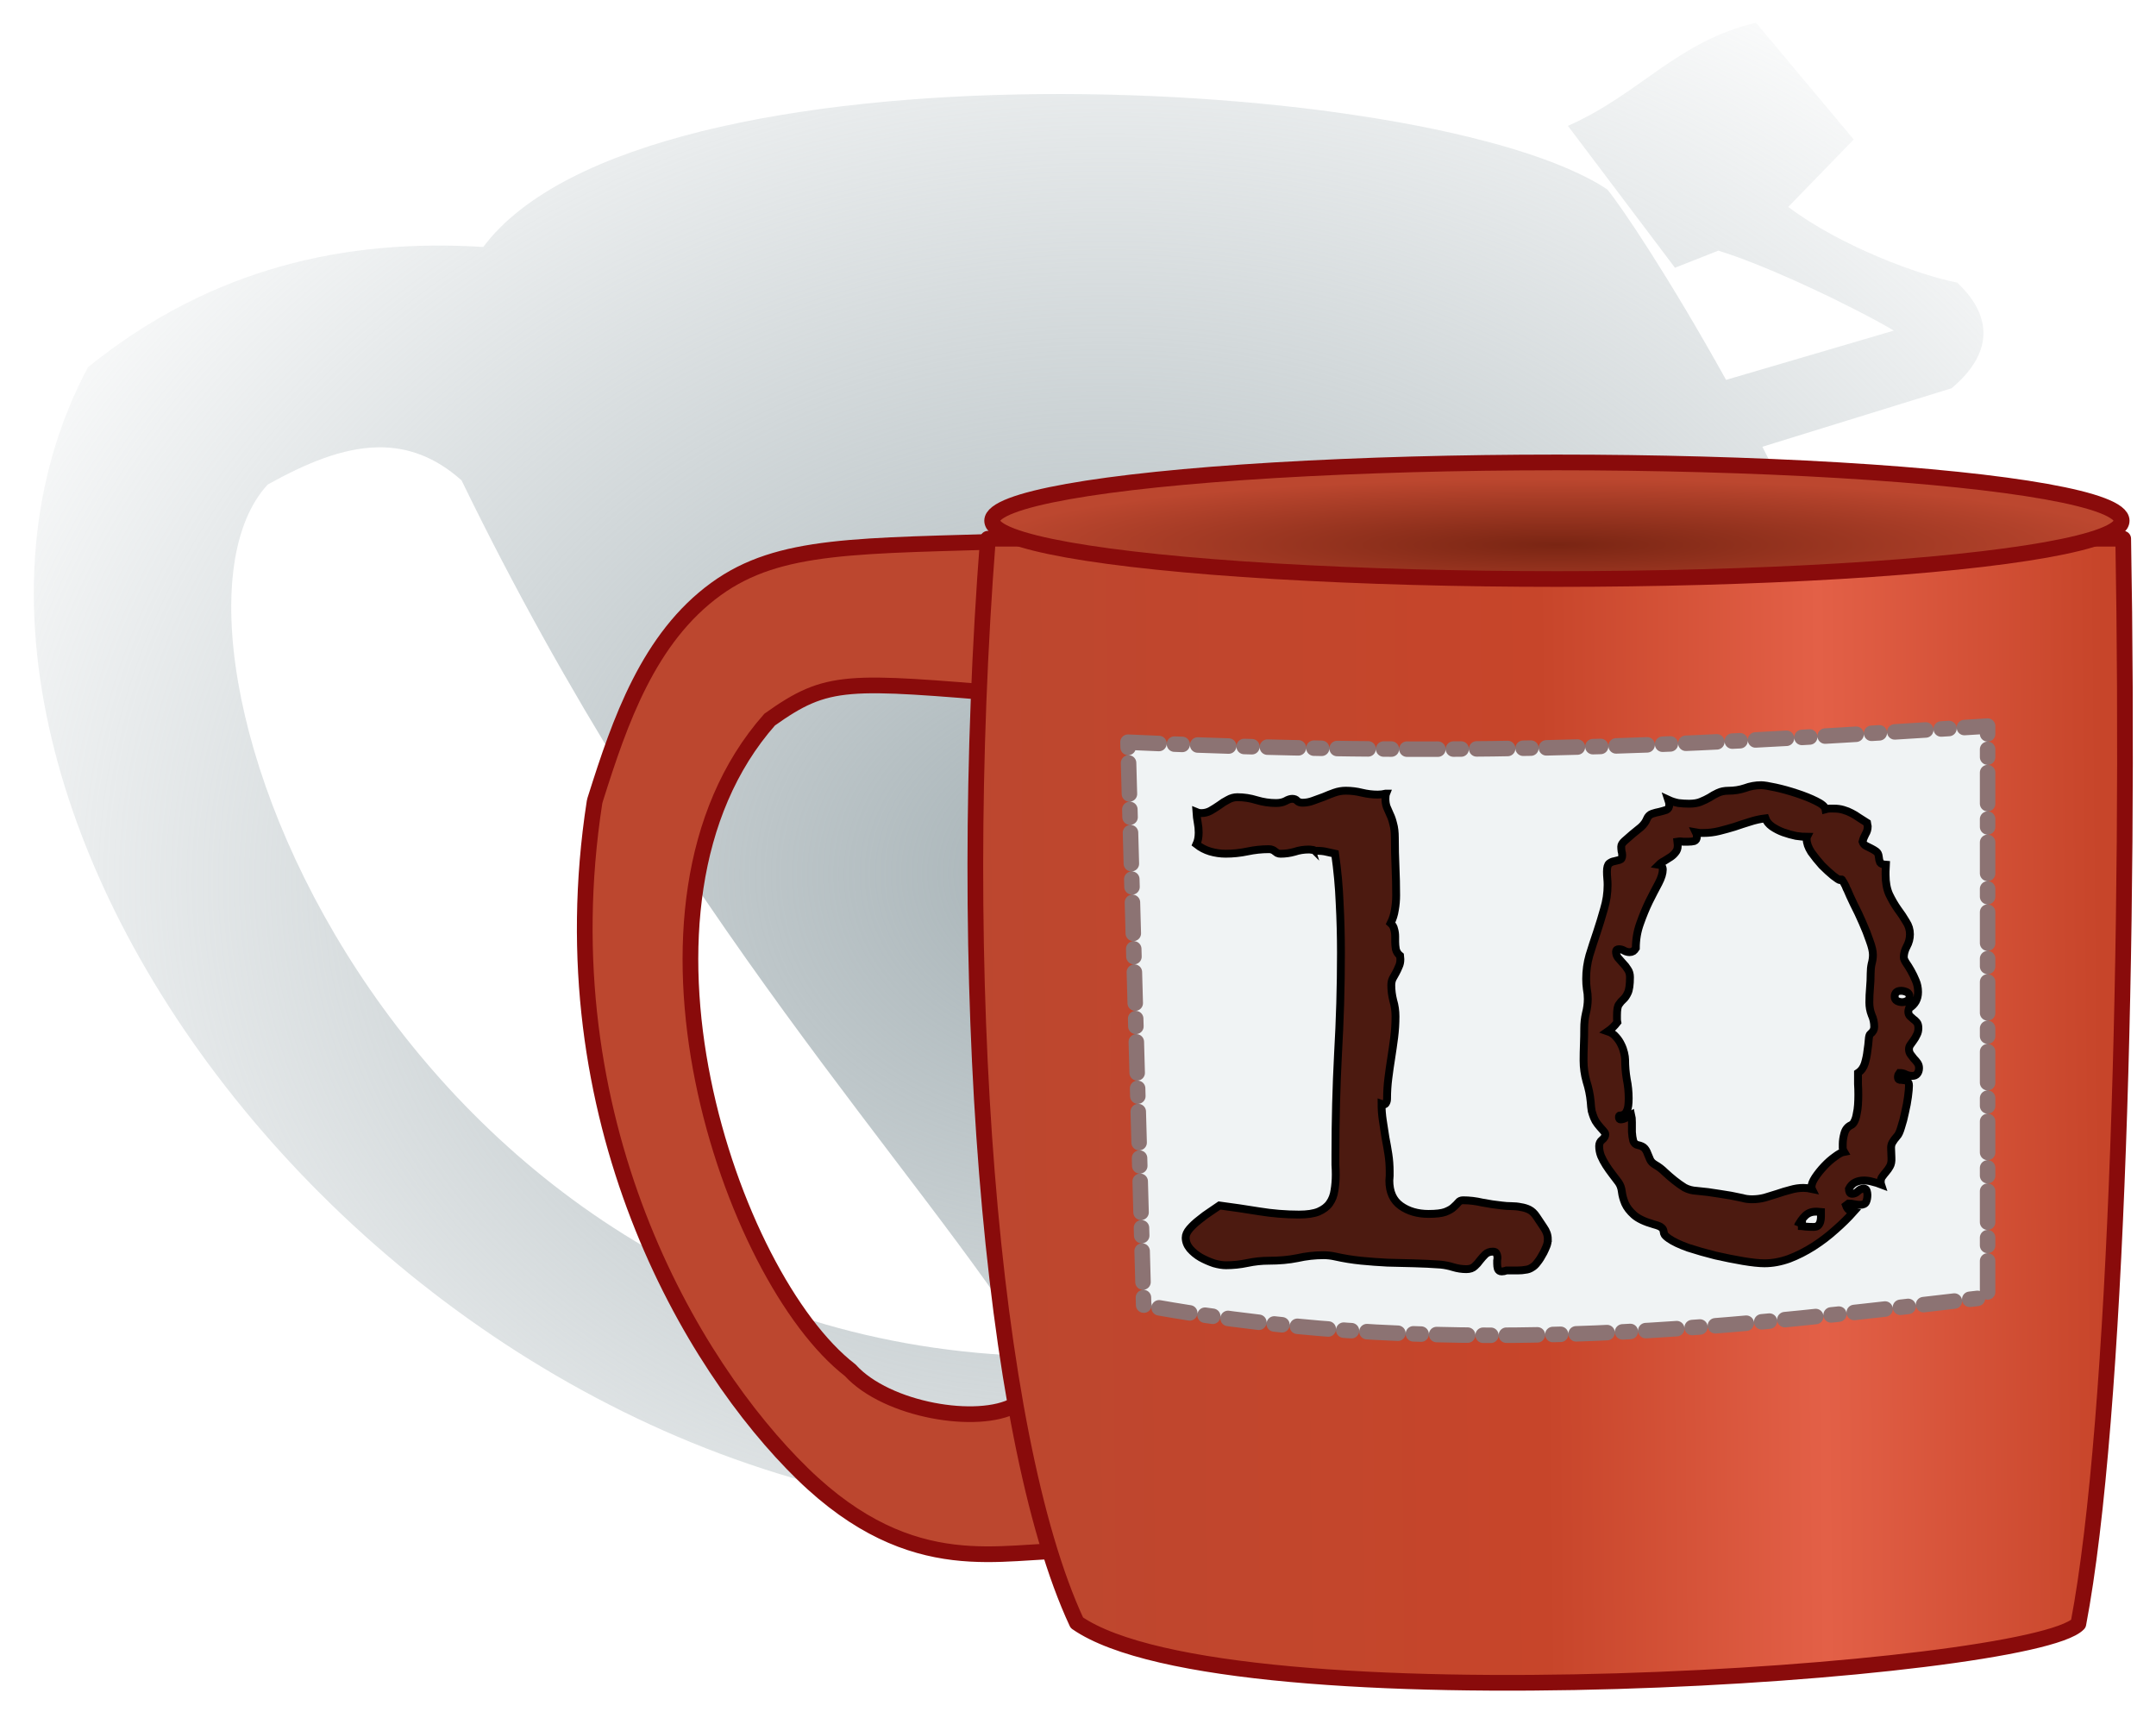
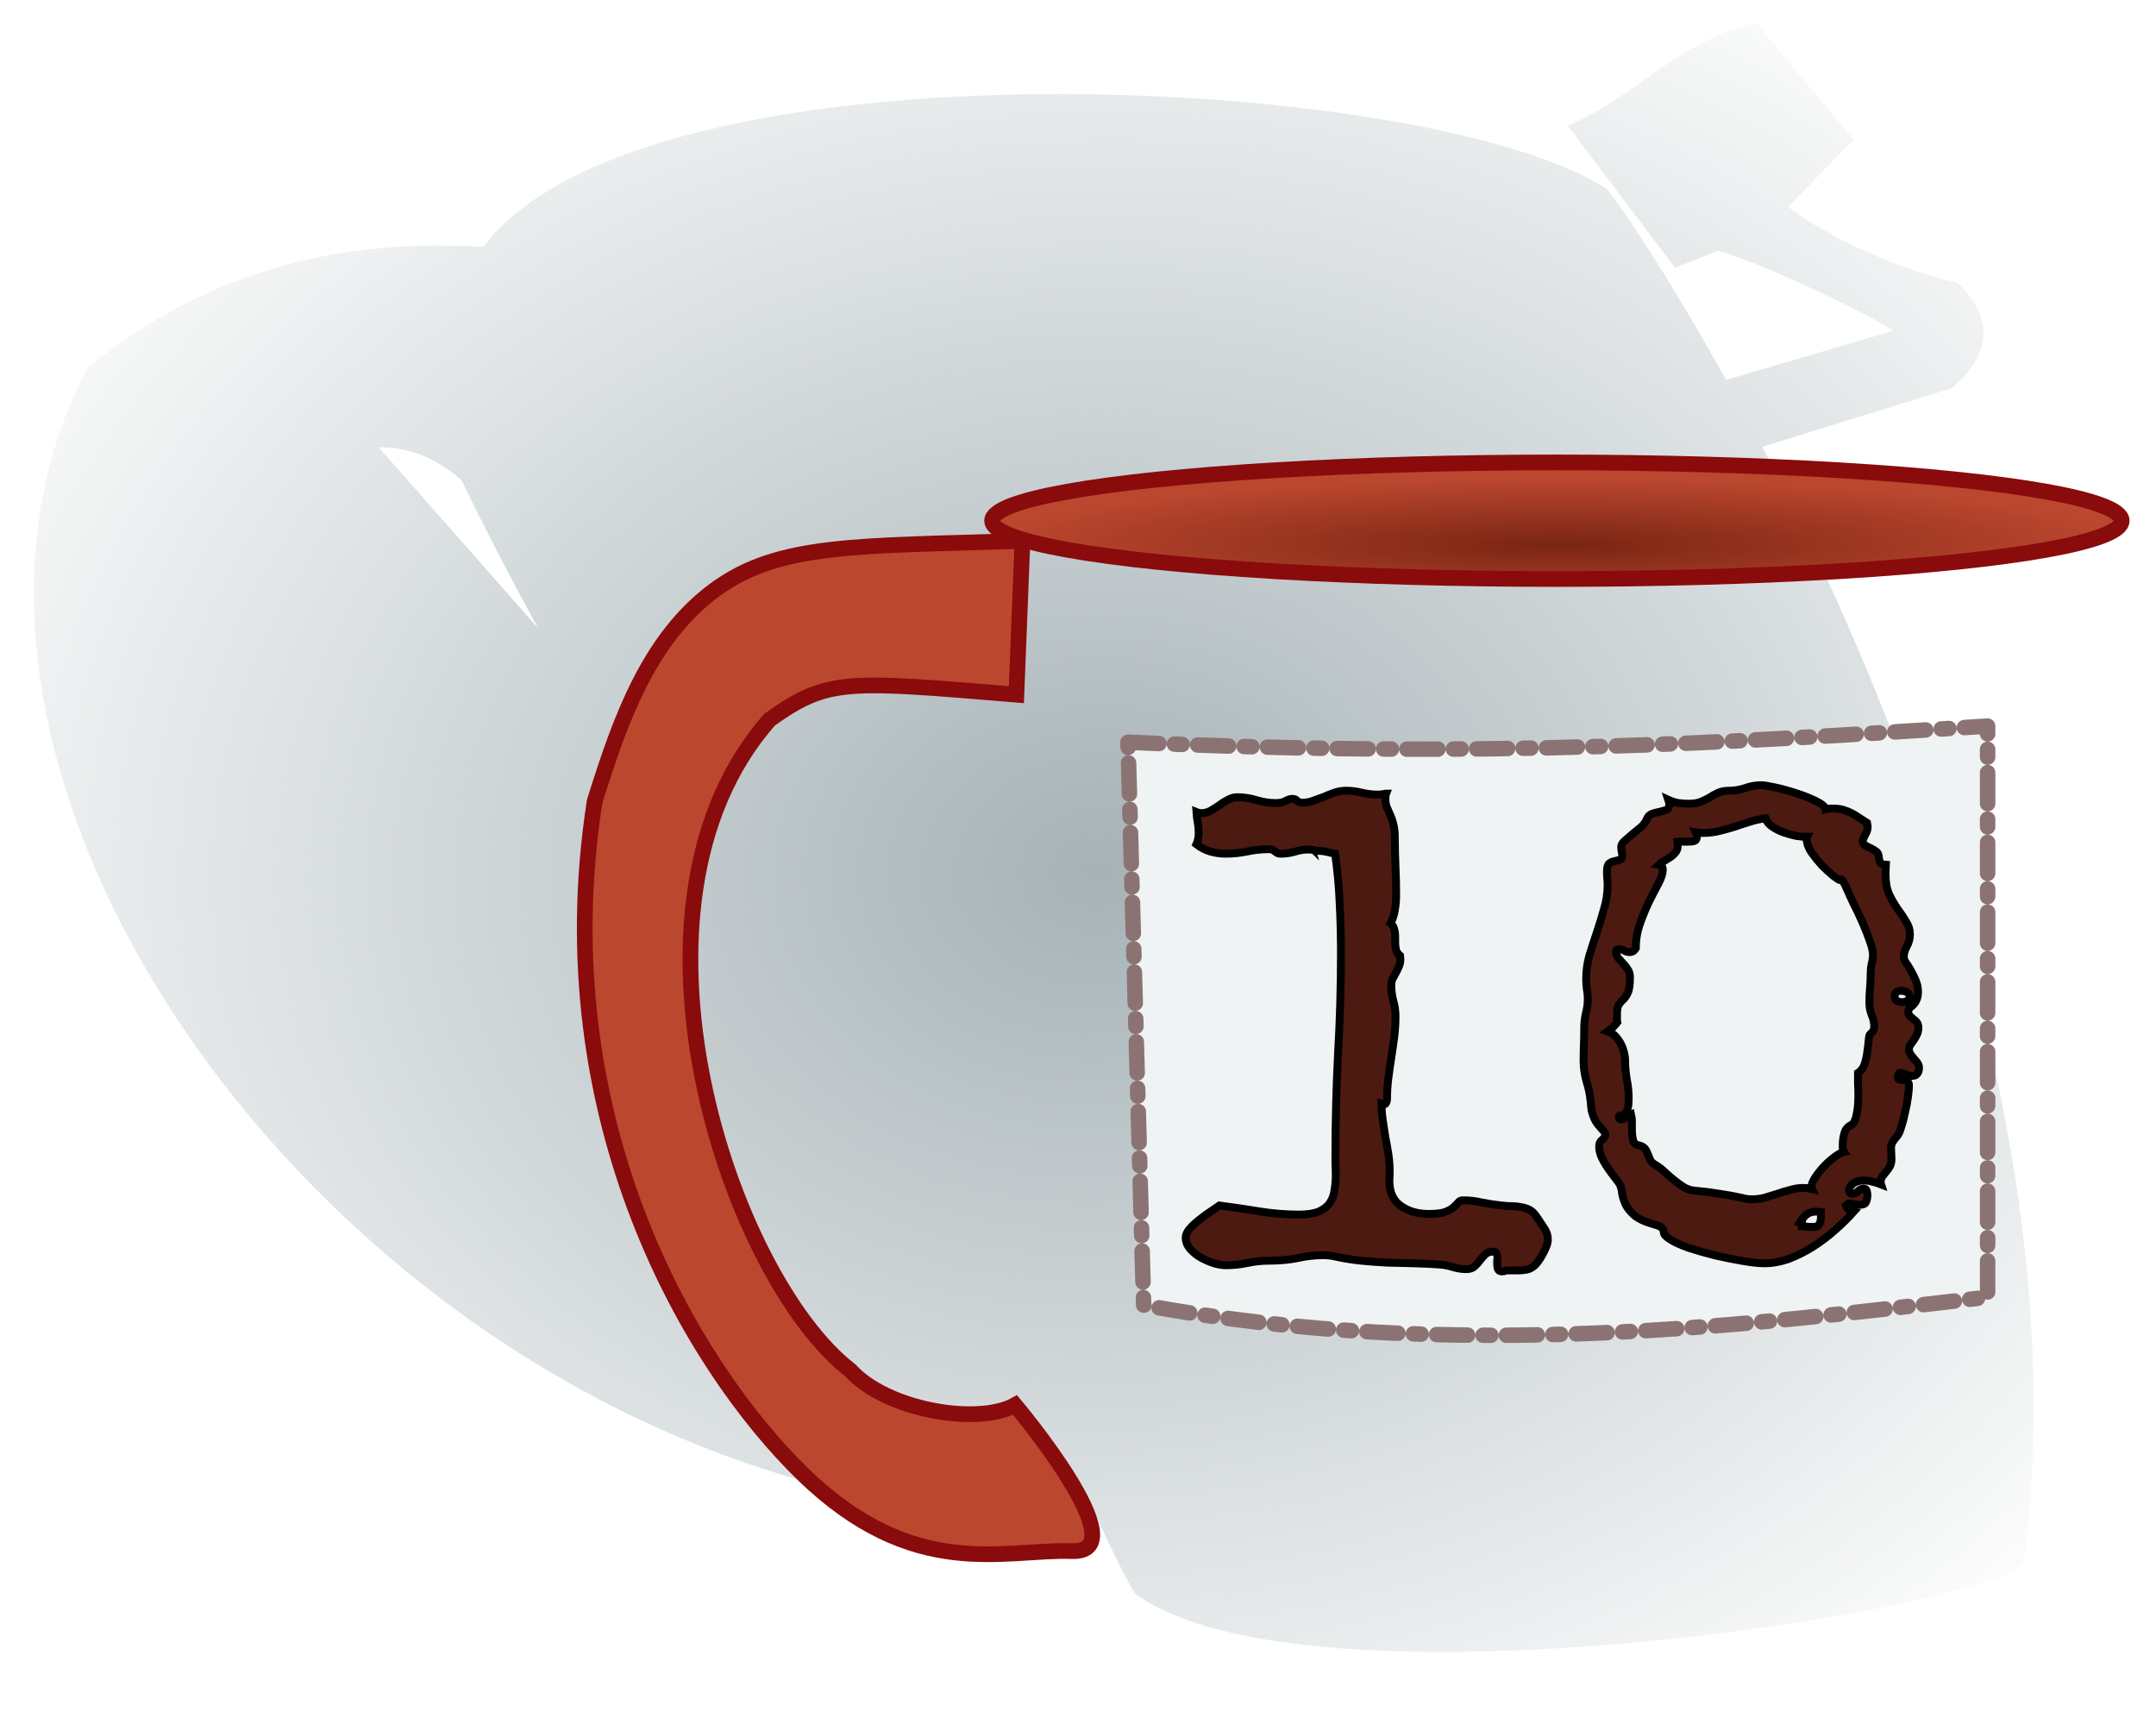
<svg xmlns="http://www.w3.org/2000/svg" xmlns:ns1="http://www.inkscape.org/namespaces/inkscape" xmlns:ns2="http://sodipodi.sourceforge.net/DTD/sodipodi-0.dtd" xmlns:xlink="http://www.w3.org/1999/xlink" width="171.596" height="136.719" viewBox="0 0 45.402 36.173" version="1.1" id="svg8" ns1:version="1.0.1 (c497b03c, 2020-09-10)" ns2:docname="brewfecto.svg" ns1:export-filename="/Users/suzannejacoby/SRT-1desktop-images-code/coffee-in-camp/brew-ratio-calculator/2-icon-svgs/logo/brewfecto-logo.png" ns1:export-xdpi="71.620003" ns1:export-ydpi="71.620003">
  <defs id="defs2">
    <linearGradient ns1:collect="always" id="linearGradient884">
      <stop style="stop-color:#a6b2b6;stop-opacity:1;" offset="0" id="stop880" />
      <stop style="stop-color:#a6b2b6;stop-opacity:0;" offset="1" id="stop882" />
    </linearGradient>
    <linearGradient ns1:collect="always" id="linearGradient872">
      <stop style="stop-color:#bc472f;stop-opacity:1;" offset="0" id="stop868" />
      <stop style="stop-color:#c7452a;stop-opacity:1" offset="0.673" id="stop876" />
      <stop style="stop-color:#e36047;stop-opacity:1" offset="1" id="stop870" />
    </linearGradient>
    <linearGradient ns1:collect="always" id="linearGradient1489">
      <stop style="stop-color:#7a2513;stop-opacity:1" offset="0" id="stop1485" />
      <stop style="stop-color:#bc472f;stop-opacity:1" offset="1" id="stop1487" />
    </linearGradient>
-     <rect x="31.431" y="226.003" width="175.115" height="83.816" id="rect1518" />
    <rect x="-13.494" y="44.185" width="234.685" height="194.733" id="rect891" />
    <rect x="23.019" y="39.158" width="57.944" height="33.602" id="rect885" />
    <rect x="34.925" y="41.275" width="96.573" height="80.169" id="rect879" />
    <rect x="28.808" y="19.764" width="138.011" height="127.962" id="rect871" />
    <rect x="22.109" y="158.78" width="85.755" height="63.311" id="rect859" />
    <radialGradient ns1:collect="always" xlink:href="#linearGradient1489" id="radialGradient1491" cx="36.091" cy="46.303" fx="36.091" fy="46.303" r="72.926" gradientTransform="matrix(0.546,0,0,0.063,-40.303,86.149)" gradientUnits="userSpaceOnUse" />
    <linearGradient ns1:collect="always" xlink:href="#linearGradient872" id="linearGradient874" x1="-61.572" y1="128.397" x2="-2.159" y2="127.837" gradientUnits="userSpaceOnUse" spreadMethod="reflect" />
    <rect x="-13.494" y="44.185" width="234.685" height="194.733" id="rect898" />
    <filter style="color-interpolation-filters:sRGB" ns1:label="Blur" id="filter1040">
      <feGaussianBlur stdDeviation="0.79 0.79" result="blur" id="feGaussianBlur1038" />
    </filter>
    <radialGradient ns1:collect="always" xlink:href="#linearGradient884" id="radialGradient878" cx="-60.041" cy="115.472" fx="-60.041" fy="115.472" r="72.618" gradientTransform="matrix(1.457,-0.047,0.037,1.159,183.699,-62.524)" gradientUnits="userSpaceOnUse" />
  </defs>
  <ns2:namedview id="base" pagecolor="#ffffff" bordercolor="#666666" borderopacity="1.0" ns1:pageopacity="0.0" ns1:pageshadow="2" ns1:zoom="2.5230917" ns1:cx="98.405834" ns1:cy="86.365151" ns1:document-units="mm" ns1:current-layer="g1493" ns1:document-rotation="0" showgrid="false" ns1:window-width="1419" ns1:window-height="985" ns1:window-x="402" ns1:window-y="25" ns1:window-maximized="0" showborder="true" fit-margin-top="0" fit-margin-left="0" fit-margin-right="0" fit-margin-bottom="0" units="px" />
  <g ns1:label="mug shadow" ns1:groupmode="layer" id="g895" transform="translate(146.712,-42.631)">
    <g id="g893" transform="matrix(0.307,0,0,0.272,-106.561,32.233)">
-       <path id="shadow_behind" style="color:#000000;font-style:normal;font-variant:normal;font-weight:normal;font-stretch:normal;font-size:medium;line-height:normal;font-family:sans-serif;font-variant-ligatures:normal;font-variant-position:normal;font-variant-caps:normal;font-variant-numeric:normal;font-variant-alternates:normal;font-variant-east-asian:normal;font-feature-settings:normal;font-variation-settings:normal;text-indent:0;text-align:start;text-decoration:none;text-decoration-line:none;text-decoration-style:solid;text-decoration-color:#000000;letter-spacing:normal;word-spacing:normal;text-transform:none;writing-mode:lr-tb;direction:ltr;text-orientation:mixed;dominant-baseline:auto;baseline-shift:baseline;text-anchor:start;white-space:normal;shape-padding:0;shape-margin:0;inline-size:0;clip-rule:nonzero;display:inline;overflow:visible;visibility:visible;opacity:1;isolation:auto;mix-blend-mode:normal;color-interpolation:sRGB;color-interpolation-filters:linearRGB;solid-color:#000000;solid-opacity:1;vector-effect:none;fill:url(#radialGradient878);fill-opacity:1;fill-rule:nonzero;stroke:none;stroke-width:1.269;stroke-linecap:butt;stroke-linejoin:miter;stroke-miterlimit:4;stroke-dasharray:none;stroke-dashoffset:0;stroke-opacity:1;filter:url(#filter1040);color-rendering:auto;image-rendering:auto;shape-rendering:auto;text-rendering:auto;enable-background:accumulate;stop-color:#000000;stop-opacity:1" ns1:label="shadow behind" d="m 152.957,6.715 c -6.285,1.475 -9.269,5.702 -14.967,8.197 l 8.52,11.279 3.451,-1.359 c 4.17,1.27 11.242,4.728 13.965,6.355 l -13.35,3.916 C 146.009,26.896 142.273,21.361 141.129,19.971 127.155,10.68 64.425,7.523 51.68,24.539 40.718,23.856 30.026,26.193 20.219,34.098 1.407,69.4 47.179,127.855 100.434,125.32 c 1.019,2.319 2.048,4.415 3.084,6.223 13.343,9.98 67.729,1.403 70.748,-2.42 4.253,-32.525 -9.628,-67.28 -20.803,-88.703 l 15.061,-4.652 c 3.621,-3.037 2.982,-6.029 0.441,-8.398 -3.026,-0.583 -9.266,-2.881 -13.443,-6.014 l 5.213,-5.359 z M 43.354,40.463 c 2.249,-0.022 4.457,0.715 6.598,2.629 17.063,35.057 36.349,54.633 45.797,69.695 -0.007,-0.011 -0.068,-0.08 -0.068,-0.08 C 44.365,111.471 23.398,55.416 34.527,43.422 c 2.974,-1.648 5.934,-2.931 8.826,-2.959 z" transform="matrix(0.862,0,0,0.974,-142.183,33.444)">
+       <path id="shadow_behind" style="color:#000000;font-style:normal;font-variant:normal;font-weight:normal;font-stretch:normal;font-size:medium;line-height:normal;font-family:sans-serif;font-variant-ligatures:normal;font-variant-position:normal;font-variant-caps:normal;font-variant-numeric:normal;font-variant-alternates:normal;font-variant-east-asian:normal;font-feature-settings:normal;font-variation-settings:normal;text-indent:0;text-align:start;text-decoration:none;text-decoration-line:none;text-decoration-style:solid;text-decoration-color:#000000;letter-spacing:normal;word-spacing:normal;text-transform:none;writing-mode:lr-tb;direction:ltr;text-orientation:mixed;dominant-baseline:auto;baseline-shift:baseline;text-anchor:start;white-space:normal;shape-padding:0;shape-margin:0;inline-size:0;clip-rule:nonzero;display:inline;overflow:visible;visibility:visible;opacity:1;isolation:auto;mix-blend-mode:normal;color-interpolation:sRGB;color-interpolation-filters:linearRGB;solid-color:#000000;solid-opacity:1;vector-effect:none;fill:url(#radialGradient878);fill-opacity:1;fill-rule:nonzero;stroke:none;stroke-width:1.269;stroke-linecap:butt;stroke-linejoin:miter;stroke-miterlimit:4;stroke-dasharray:none;stroke-dashoffset:0;stroke-opacity:1;filter:url(#filter1040);color-rendering:auto;image-rendering:auto;shape-rendering:auto;text-rendering:auto;enable-background:accumulate;stop-color:#000000;stop-opacity:1" ns1:label="shadow behind" d="m 152.957,6.715 c -6.285,1.475 -9.269,5.702 -14.967,8.197 l 8.52,11.279 3.451,-1.359 c 4.17,1.27 11.242,4.728 13.965,6.355 l -13.35,3.916 C 146.009,26.896 142.273,21.361 141.129,19.971 127.155,10.68 64.425,7.523 51.68,24.539 40.718,23.856 30.026,26.193 20.219,34.098 1.407,69.4 47.179,127.855 100.434,125.32 c 1.019,2.319 2.048,4.415 3.084,6.223 13.343,9.98 67.729,1.403 70.748,-2.42 4.253,-32.525 -9.628,-67.28 -20.803,-88.703 l 15.061,-4.652 c 3.621,-3.037 2.982,-6.029 0.441,-8.398 -3.026,-0.583 -9.266,-2.881 -13.443,-6.014 l 5.213,-5.359 z M 43.354,40.463 c 2.249,-0.022 4.457,0.715 6.598,2.629 17.063,35.057 36.349,54.633 45.797,69.695 -0.007,-0.011 -0.068,-0.08 -0.068,-0.08 c 2.974,-1.648 5.934,-2.931 8.826,-2.959 z" transform="matrix(0.862,0,0,0.974,-142.183,33.444)">
        <title id="title875">shadow behind</title>
      </path>
    </g>
  </g>
  <g ns1:label="mug" ns1:groupmode="layer" id="layer1" transform="translate(146.712,-42.631)" style="display:inline">
    <g id="g1493" transform="matrix(0.303,0,0,0.303,-107.682,27.116)">
      <path style="color:#000000;font-style:normal;font-variant:normal;font-weight:normal;font-stretch:normal;font-size:medium;line-height:normal;font-family:sans-serif;font-variant-ligatures:normal;font-variant-position:normal;font-variant-caps:normal;font-variant-numeric:normal;font-variant-alternates:normal;font-variant-east-asian:normal;font-feature-settings:normal;font-variation-settings:normal;text-indent:0;text-align:start;text-decoration:none;text-decoration-line:none;text-decoration-style:solid;text-decoration-color:#000000;letter-spacing:normal;word-spacing:normal;text-transform:none;writing-mode:lr-tb;direction:ltr;text-orientation:mixed;dominant-baseline:auto;baseline-shift:baseline;text-anchor:start;white-space:normal;shape-padding:0;shape-margin:0;inline-size:0;clip-rule:nonzero;display:inline;overflow:visible;visibility:visible;opacity:1;isolation:auto;mix-blend-mode:normal;color-interpolation:sRGB;color-interpolation-filters:linearRGB;solid-color:#000000;solid-opacity:1;vector-effect:none;fill:#bc472f;fill-opacity:1;fill-rule:nonzero;stroke:#890b0b;stroke-width:1.091;stroke-linecap:butt;stroke-linejoin:miter;stroke-miterlimit:4;stroke-dasharray:none;stroke-dashoffset:0;stroke-opacity:1;color-rendering:auto;image-rendering:auto;shape-rendering:auto;text-rendering:auto;enable-background:accumulate;stop-color:#000000;stop-opacity:1" d="m -57.751,88.794 c -11.418,0.368 -16.879,0.143 -21.291,3.337 -4.706,3.406 -6.695,9.231 -8.366,14.52 l -0.049,0.155 -0.037,0.158 c -3.404,22.055 6.725,39.127 14.462,46.665 7.737,7.538 14.007,5.208 18.726,5.368 4.719,0.161 -3.959,-10.148 -3.959,-10.148 -2.563,1.422 -8.91,0.383 -11.462,-2.424 -8.331,-6.441 -17.07,-32.219 -5.594,-45.213 4.055,-2.883 5.316,-2.708 17.148,-1.733 z" id="handle" ns2:nodetypes="csccczzccccc" ns1:label="handle">
        <title id="title868">handle</title>
      </path>
-       <path id="rect899" style="fill:url(#linearGradient874);fill-opacity:1;fill-rule:evenodd;stroke:#890b0b;stroke-width:1.091;stroke-linecap:round;stroke-linejoin:round;stroke-miterlimit:4;stroke-dasharray:none;stroke-opacity:1" ns1:label="mug" d="m -60.151,88.642 h 78.902 c 0.479,26.694 -0.398,61.171 -3.117,75.409 -3.273,3.427 -59.068,7.228 -69.605,-0.075 -6.096,-13.07 -8.511,-45.18 -6.18,-75.334 z" ns2:nodetypes="ccccc" />
      <ellipse style="fill:url(#radialGradient1491);fill-opacity:1;fill-rule:evenodd;stroke:#890b0b;stroke-width:1.091;stroke-linecap:round;stroke-linejoin:round;stroke-miterlimit:4;stroke-dasharray:none;stroke-dashoffset:0;stroke-opacity:1" id="mug_rim" cx="-20.607" cy="87.391" rx="39.252" ry="4.051" ns1:label="mug rim">
        <title id="title1481">mug rim</title>
      </ellipse>
      <path id="rect897" style="fill:#f0f3f4;fill-opacity:1;fill-rule:evenodd;stroke:#8c7373;stroke-width:1.077;stroke-linecap:round;stroke-linejoin:round;stroke-miterlimit:4;stroke-dasharray:2.155, 1.077, 0.539, 1.077;stroke-dashoffset:0;stroke-opacity:1" ns1:label="input frame" d="m -50.417,102.782 c 25.67,1.161 41.526,0.016 59.744,-1.118 l -2.635e-4,39.69 c -16.245,1.874 -36.679,4.593 -58.656,0.545 z" ns2:nodetypes="ccccc" />
      <g aria-label="10" transform="matrix(0.546,0,0,0.546,-40.303,76.635)" id="10_text" style="font-style:normal;font-variant:normal;font-weight:normal;font-stretch:normal;font-size:84.667px;line-height:1.25;font-family:'Special Elite';-inkscape-font-specification:'Special Elite, Normal';font-variant-ligatures:normal;font-variant-caps:normal;font-variant-numeric:normal;font-variant-east-asian:normal;white-space:pre;shape-inside:url(#rect891);fill:#4c1a10;fill-opacity:1;stroke:#000000;stroke-width:1;stroke-miterlimit:4;stroke-dasharray:none;stroke-opacity:1" ns1:label="10 text">
        <path d="m 34.916,111.158 q 0,0.455 -0.165,0.868 -0.165,0.413 -0.372,0.827 -0.413,0.785 -0.785,1.24 -0.331,0.455 -0.703,0.661 -0.372,0.248 -0.827,0.289 -0.413,0.083 -0.992,0.083 h -1.406 q -0.331,0.124 -0.62,0.124 -0.372,0 -0.496,-0.331 -0.083,-0.289 -0.083,-0.661 0,-0.207 0,-0.372 0.041,-0.207 0.041,-0.331 0,-0.331 -0.124,-0.579 -0.083,-0.248 -0.455,-0.248 -0.62,0 -0.992,0.372 -0.331,0.331 -0.661,0.744 -0.289,0.413 -0.661,0.744 -0.372,0.372 -1.075,0.372 -0.827,0 -1.654,-0.248 -0.785,-0.248 -1.612,-0.331 -1.695,-0.124 -3.39,-0.165 -1.695,-0.041 -3.39,-0.083 -1.654,-0.083 -3.349,-0.248 -1.654,-0.165 -3.307,-0.537 -0.372,-0.083 -0.744,-0.124 -0.372,-0.041 -0.703,-0.041 -1.695,0 -3.349,0.372 -1.612,0.331 -3.638,0.331 -1.364,0 -2.729,0.289 -1.364,0.289 -2.729,0.289 -0.661,0 -1.53,-0.248 -0.868,-0.289 -1.695,-0.744 -0.785,-0.455 -1.364,-1.116 -0.537,-0.661 -0.537,-1.406 0,-0.537 0.496,-1.116 0.537,-0.62 1.24,-1.158 0.703,-0.579 1.406,-1.034 0.744,-0.496 1.158,-0.785 2.522,0.331 5.044,0.744 2.522,0.413 5.085,0.413 1.571,0 2.48,-0.372 0.951,-0.413 1.406,-1.075 0.496,-0.703 0.62,-1.612 0.165,-0.951 0.165,-2.026 0,-0.62 -0.041,-1.24 0,-0.62 0,-1.323 0,-6.449 0.331,-12.816 0.372,-6.408 0.372,-12.857 0,-3.183 -0.165,-6.325 Q 8.293,65.228 7.838,62.086 7.259,61.962 6.722,61.838 6.226,61.714 5.523,61.714 q -0.207,0 -0.207,0.041 -0.165,-0.165 -0.413,-0.165 -0.207,-0.041 -0.413,-0.041 -0.951,0 -1.819,0.289 -0.868,0.248 -1.778,0.248 -0.248,0 -0.413,-0.083 -0.124,-0.083 -0.289,-0.207 -0.124,-0.124 -0.331,-0.207 -0.165,-0.083 -0.455,-0.083 -1.364,0 -2.729,0.289 -1.364,0.289 -2.77,0.289 -0.992,0 -1.984,-0.289 -0.951,-0.289 -1.736,-0.91 0.289,-0.62 0.289,-1.488 0,-0.661 -0.124,-1.282 -0.124,-0.661 -0.165,-1.323 0.289,0.124 0.62,0.124 0.62,0 1.158,-0.289 0.579,-0.331 1.116,-0.703 0.537,-0.413 1.116,-0.703 0.579,-0.331 1.199,-0.331 1.24,0 2.439,0.372 1.24,0.372 2.48,0.372 0.703,0 1.199,-0.248 0.496,-0.289 0.868,-0.289 0.413,0 0.62,0.248 0.248,0.248 0.703,0.248 0.661,0 1.323,-0.248 0.703,-0.248 1.364,-0.496 0.661,-0.289 1.364,-0.537 0.703,-0.248 1.447,-0.248 1.034,0 2.026,0.248 1.034,0.248 2.026,0.248 0.537,0 1.034,-0.124 h 0.041 q -0.083,0.207 -0.083,0.661 0,0.579 0.165,1.034 0.207,0.455 0.413,0.951 0.248,0.496 0.413,1.199 0.207,0.703 0.207,1.778 0,1.86 0.083,3.679 0.083,1.778 0.083,3.638 0,0.951 -0.165,1.86 -0.124,0.868 -0.537,1.695 0.372,0.331 0.455,0.785 0.124,0.413 0.124,0.91 v 0.661 q 0,0.455 0.083,0.951 0.124,0.496 0.537,0.827 l 0.041,0.455 q 0,0.537 -0.207,0.951 -0.165,0.413 -0.372,0.785 -0.207,0.372 -0.413,0.744 -0.165,0.372 -0.165,0.827 0,0.951 0.248,1.943 0.289,0.951 0.289,2.026 0,1.323 -0.165,2.646 -0.165,1.282 -0.372,2.604 -0.207,1.282 -0.372,2.604 -0.165,1.282 -0.165,2.604 0,0.331 -0.124,0.537 -0.083,0.207 -0.289,0.207 -0.041,0 -0.289,-0.083 0,1.075 0.165,2.15 0.165,1.075 0.331,2.15 0.207,1.034 0.372,2.108 0.165,1.075 0.165,2.191 v 0.579 l -0.041,0.579 q 0,2.191 1.447,3.225 1.447,1.034 3.555,1.034 1.406,0 2.108,-0.248 0.744,-0.289 1.075,-0.62 0.372,-0.331 0.579,-0.579 0.207,-0.289 0.62,-0.289 1.199,0 2.439,0.289 1.282,0.248 2.48,0.372 0.62,0.083 1.24,0.083 0.62,0 1.199,0.124 0.579,0.083 1.075,0.331 0.496,0.248 0.91,0.868 0.413,0.62 0.91,1.364 0.537,0.744 0.537,1.53 z" style="font-style:normal;font-variant:normal;font-weight:normal;font-stretch:normal;font-size:84.667px;font-family:'Special Elite';-inkscape-font-specification:'Special Elite, Normal';font-variant-ligatures:normal;font-variant-caps:normal;font-variant-numeric:normal;font-variant-east-asian:normal;fill:#4c1a10;fill-opacity:1;stroke:#000000;stroke-width:1;stroke-miterlimit:4;stroke-dasharray:none;stroke-opacity:1" id="path980" />
        <path d="m 82.169,89.371 q 0,0.455 -0.248,0.744 -0.207,0.248 -0.62,0.248 -0.413,0 -0.785,-0.165 -0.372,-0.207 -0.827,-0.207 -0.083,0.124 -0.165,0.248 -0.041,0.124 -0.041,0.289 0,0.289 0.207,0.331 0.248,0 0.496,0.041 0.248,0 0.455,0.124 0.248,0.124 0.248,0.579 0,0.455 -0.124,1.406 -0.124,0.951 -0.372,1.984 -0.207,1.034 -0.496,1.902 -0.248,0.868 -0.537,1.158 -0.372,0.413 -0.579,0.785 -0.207,0.331 -0.165,0.868 l 0.041,1.075 q 0.041,0.703 -0.207,1.116 -0.207,0.372 -0.496,0.703 -0.248,0.289 -0.455,0.579 -0.207,0.248 -0.207,0.661 0,0.207 0.041,0.331 -0.537,-0.207 -1.075,-0.331 -0.537,-0.165 -1.116,-0.165 -0.62,0 -1.116,0.248 -0.496,0.248 -0.785,0.827 0,0.207 0.083,0.413 0.083,0.207 0.331,0.207 0.413,0 0.744,-0.331 0.331,-0.331 0.744,-0.331 0.289,0 0.372,0.289 0.083,0.289 0.083,0.496 0,0.537 -0.165,0.91 -0.165,0.372 -0.785,0.372 -0.372,0 -0.744,-0.083 -0.331,-0.083 -0.703,-0.083 l -0.331,0.248 q 0.248,0.703 0.951,0.827 -0.992,1.116 -2.315,2.274 -1.282,1.158 -2.77,2.108 -1.488,0.951 -3.101,1.571 -1.612,0.579 -3.142,0.579 -0.992,0 -2.729,-0.289 -1.695,-0.289 -3.514,-0.703 -1.819,-0.455 -3.473,-0.992 -1.612,-0.579 -2.439,-1.158 -0.537,-0.372 -0.62,-0.62 -0.041,-0.248 -0.083,-0.413 -0.041,-0.207 -0.248,-0.372 -0.207,-0.207 -0.992,-0.413 -1.736,-0.496 -2.522,-1.199 -0.785,-0.703 -1.116,-1.447 -0.331,-0.785 -0.413,-1.488 -0.083,-0.744 -0.455,-1.24 -0.372,-0.496 -0.785,-1.034 -0.413,-0.537 -0.785,-1.116 -0.372,-0.579 -0.62,-1.158 -0.248,-0.62 -0.248,-1.282 0,-0.496 0.372,-0.785 0.413,-0.331 0.413,-0.703 0,-0.124 -0.083,-0.248 -0.083,-0.124 -0.165,-0.207 -0.455,-0.496 -0.744,-0.868 -0.289,-0.372 -0.455,-0.785 -0.165,-0.413 -0.289,-0.868 -0.083,-0.496 -0.124,-1.158 -0.124,-1.323 -0.537,-2.604 -0.372,-1.323 -0.372,-2.646 0,-1.034 0.041,-2.067 0.041,-1.034 0.041,-2.067 0,-0.951 0.207,-1.86 0.248,-0.951 0.248,-1.86 0,-0.661 -0.124,-1.282 -0.083,-0.62 -0.083,-1.282 0,-1.53 0.413,-2.977 0.455,-1.488 0.951,-2.935 0.496,-1.488 0.91,-2.977 0.455,-1.488 0.455,-3.059 0,-0.413 -0.041,-0.827 -0.041,-0.413 -0.041,-0.868 0,-0.785 0.289,-1.034 0.331,-0.248 0.661,-0.289 0.372,-0.083 0.661,-0.165 0.331,-0.083 0.331,-0.579 0,-0.289 -0.083,-0.537 -0.041,-0.289 -0.041,-0.579 0,-0.331 0.413,-0.703 0.455,-0.413 0.992,-0.868 0.579,-0.455 1.116,-0.91 0.537,-0.496 0.744,-1.034 0.207,-0.496 0.661,-0.661 0.496,-0.165 0.951,-0.248 0.496,-0.124 0.868,-0.248 0.372,-0.165 0.372,-0.661 0,-0.248 -0.124,-0.62 0.62,0.289 1.282,0.413 0.661,0.083 1.364,0.083 0.91,0 1.488,-0.248 0.62,-0.248 1.116,-0.537 0.496,-0.331 1.034,-0.579 0.579,-0.289 1.406,-0.289 1.075,0 2.067,-0.331 0.992,-0.372 2.067,-0.372 0.496,0 1.819,0.289 1.323,0.289 2.687,0.744 1.406,0.455 2.48,0.992 1.116,0.537 1.199,1.034 0.289,-0.083 0.537,-0.083 0.248,0 0.496,0 0.703,0 1.24,0.165 0.579,0.165 1.034,0.413 0.496,0.248 0.951,0.579 0.496,0.331 1.034,0.661 l 0.041,0.248 0.041,0.207 q 0,0.537 -0.289,0.992 -0.248,0.455 -0.372,0.951 0.124,0.372 0.455,0.537 0.331,0.165 0.661,0.331 0.331,0.165 0.62,0.372 0.289,0.207 0.331,0.661 0.041,0.455 0.165,0.744 0.165,0.248 0.744,0.289 l -0.041,0.868 v 0.413 q 0,1.447 0.455,2.48 0.496,1.034 1.075,1.86 0.62,0.827 1.075,1.612 0.496,0.744 0.496,1.612 0,0.827 -0.413,1.571 -0.372,0.703 -0.372,1.364 0,0.248 0.289,0.703 0.289,0.413 0.62,0.992 0.331,0.579 0.62,1.282 0.289,0.661 0.289,1.447 0,1.364 -1.158,2.067 -0.083,0.248 -0.083,0.413 0,0.372 0.207,0.579 0.207,0.207 0.413,0.372 0.248,0.165 0.455,0.413 0.207,0.248 0.207,0.744 0,0.496 -0.207,0.868 -0.165,0.372 -0.413,0.703 -0.207,0.289 -0.413,0.579 -0.165,0.248 -0.165,0.537 0,0.372 0.207,0.661 0.207,0.248 0.413,0.537 0.248,0.248 0.455,0.537 0.207,0.289 0.207,0.661 z m -1.199,-9.054 q 0,-0.455 -0.372,-0.62 -0.372,-0.165 -0.703,-0.165 -0.827,0 -0.827,0.744 0,0.372 0.289,0.537 0.331,0.165 0.661,0.165 0.331,0 0.62,-0.165 0.331,-0.165 0.331,-0.496 z m -4.506,3.803 q 0,-0.827 -0.331,-1.53 -0.289,-0.744 -0.289,-1.571 0,-0.951 0.083,-1.86 0.083,-0.91 0.083,-1.86 0,-0.62 0.124,-1.199 0.165,-0.579 0.165,-1.158 0,-0.661 -0.413,-1.778 Q 75.513,72.049 74.976,70.851 74.439,69.61 73.86,68.494 73.322,67.378 73.033,66.675 72.992,66.634 72.909,66.427 q -0.083,-0.248 -0.207,-0.455 -0.124,-0.248 -0.248,-0.413 -0.083,-0.207 -0.165,-0.207 -0.041,0.083 -0.207,0.083 -0.124,0 -0.827,-0.537 -0.661,-0.537 -1.447,-1.323 -0.744,-0.827 -1.364,-1.695 -0.579,-0.91 -0.579,-1.654 0,-0.207 0.041,-0.289 -0.579,0 -1.406,-0.124 -0.785,-0.165 -1.612,-0.455 -0.785,-0.289 -1.447,-0.744 -0.62,-0.455 -0.827,-1.034 -1.034,0.124 -2.026,0.455 -0.951,0.289 -1.902,0.62 -0.951,0.289 -1.943,0.537 -0.992,0.248 -2.026,0.248 -0.248,0 -0.496,0 -0.207,-0.041 -0.455,-0.083 0.124,0.248 0.124,0.537 0,0.455 -0.331,0.579 -0.331,0.083 -0.785,0.083 -0.331,0 -0.62,0 -0.248,-0.041 -0.455,-0.041 l -0.289,0.041 0.041,0.372 v 0.165 q 0,0.496 -0.289,0.827 -0.248,0.331 -0.62,0.579 -0.372,0.248 -0.785,0.496 -0.413,0.207 -0.703,0.496 0.496,0.083 0.496,0.62 0,0.703 -0.537,1.736 -0.537,0.992 -1.199,2.315 -0.62,1.282 -1.158,2.811 -0.537,1.488 -0.537,3.142 -0.124,0.207 -0.331,0.372 -0.207,0.124 -0.455,0.124 -0.331,0 -0.661,-0.165 -0.331,-0.207 -0.703,-0.207 -0.372,0 -0.372,0.289 0,0.455 0.248,0.785 0.289,0.331 0.62,0.703 0.372,0.372 0.62,0.785 0.289,0.413 0.289,0.992 0,1.447 -0.289,2.026 -0.248,0.537 -0.579,0.827 -0.289,0.248 -0.537,0.62 -0.248,0.331 -0.248,1.364 0,0.248 0,0.496 0,0.207 0.041,0.413 -0.537,0.703 -1.199,1.158 0.62,0.207 1.034,0.703 0.413,0.455 0.661,0.992 0.248,0.496 0.372,1.034 0.124,0.537 0.124,0.868 0,1.24 0.207,2.48 0.248,1.199 0.248,2.439 0,1.116 -0.207,1.53 -0.165,0.413 -0.413,0.537 -0.248,0.124 -0.455,0.124 -0.165,-0.041 -0.165,0.207 0,0.289 0.207,0.289 0.331,0 0.703,-0.207 0.372,-0.207 0.661,-0.372 0.083,0.331 0.083,0.951 0,0.62 0,1.24 0.041,0.62 0.165,1.116 0.165,0.455 0.579,0.537 0.62,0.124 0.868,0.413 0.248,0.289 0.372,0.661 0.165,0.372 0.331,0.785 0.165,0.372 0.661,0.661 0.661,0.372 1.24,0.951 0.579,0.537 1.199,1.034 0.62,0.496 1.282,0.91 0.703,0.372 1.53,0.413 1.447,0.124 2.894,0.372 1.488,0.207 2.935,0.537 0.537,0.165 1.24,0.165 0.827,0 1.612,-0.207 0.827,-0.248 1.612,-0.496 0.827,-0.289 1.654,-0.496 0.827,-0.248 1.654,-0.248 0.496,0 1.075,0.124 -0.041,-0.083 -0.041,-0.289 0,-0.455 0.455,-1.158 0.496,-0.744 1.158,-1.447 0.661,-0.703 1.364,-1.199 0.703,-0.537 1.158,-0.62 -0.124,-0.207 -0.165,-0.455 0,-0.289 0,-0.537 0,-0.62 0.207,-1.364 0.207,-0.744 0.827,-1.034 0.289,-0.124 0.455,-0.496 0.207,-0.413 0.289,-0.951 0.124,-0.537 0.165,-1.158 0.041,-0.661 0.041,-1.282 0,-0.744 -0.041,-1.364 0,-0.661 0,-0.992 v -0.413 q 0.62,-0.413 0.868,-1.199 0.248,-0.827 0.331,-1.612 0.124,-0.785 0.165,-1.406 0.041,-0.62 0.207,-0.744 0.496,-0.372 0.496,-0.91 z m -7.276,23.523 h -0.165 q -0.827,0 -1.364,0.537 -0.537,0.537 -0.91,1.282 0.124,-0.413 0.537,-0.413 0,0.207 -0.165,0.331 -0.165,0.083 -0.372,0.083 0.496,0 0.992,0.083 0.496,0.041 0.992,0.041 0.372,0 0.579,-0.165 0.207,-0.207 0.289,-0.496 0.083,-0.289 0.083,-0.62 0,-0.331 0,-0.62 z" style="font-style:normal;font-variant:normal;font-weight:normal;font-stretch:normal;font-size:84.667px;font-family:'Special Elite';-inkscape-font-specification:'Special Elite, Normal';font-variant-ligatures:normal;font-variant-caps:normal;font-variant-numeric:normal;font-variant-east-asian:normal;fill:#4c1a10;fill-opacity:1;stroke:#000000;stroke-width:1;stroke-miterlimit:4;stroke-dasharray:none;stroke-opacity:1" id="path982" />
      </g>
    </g>
  </g>
</svg>